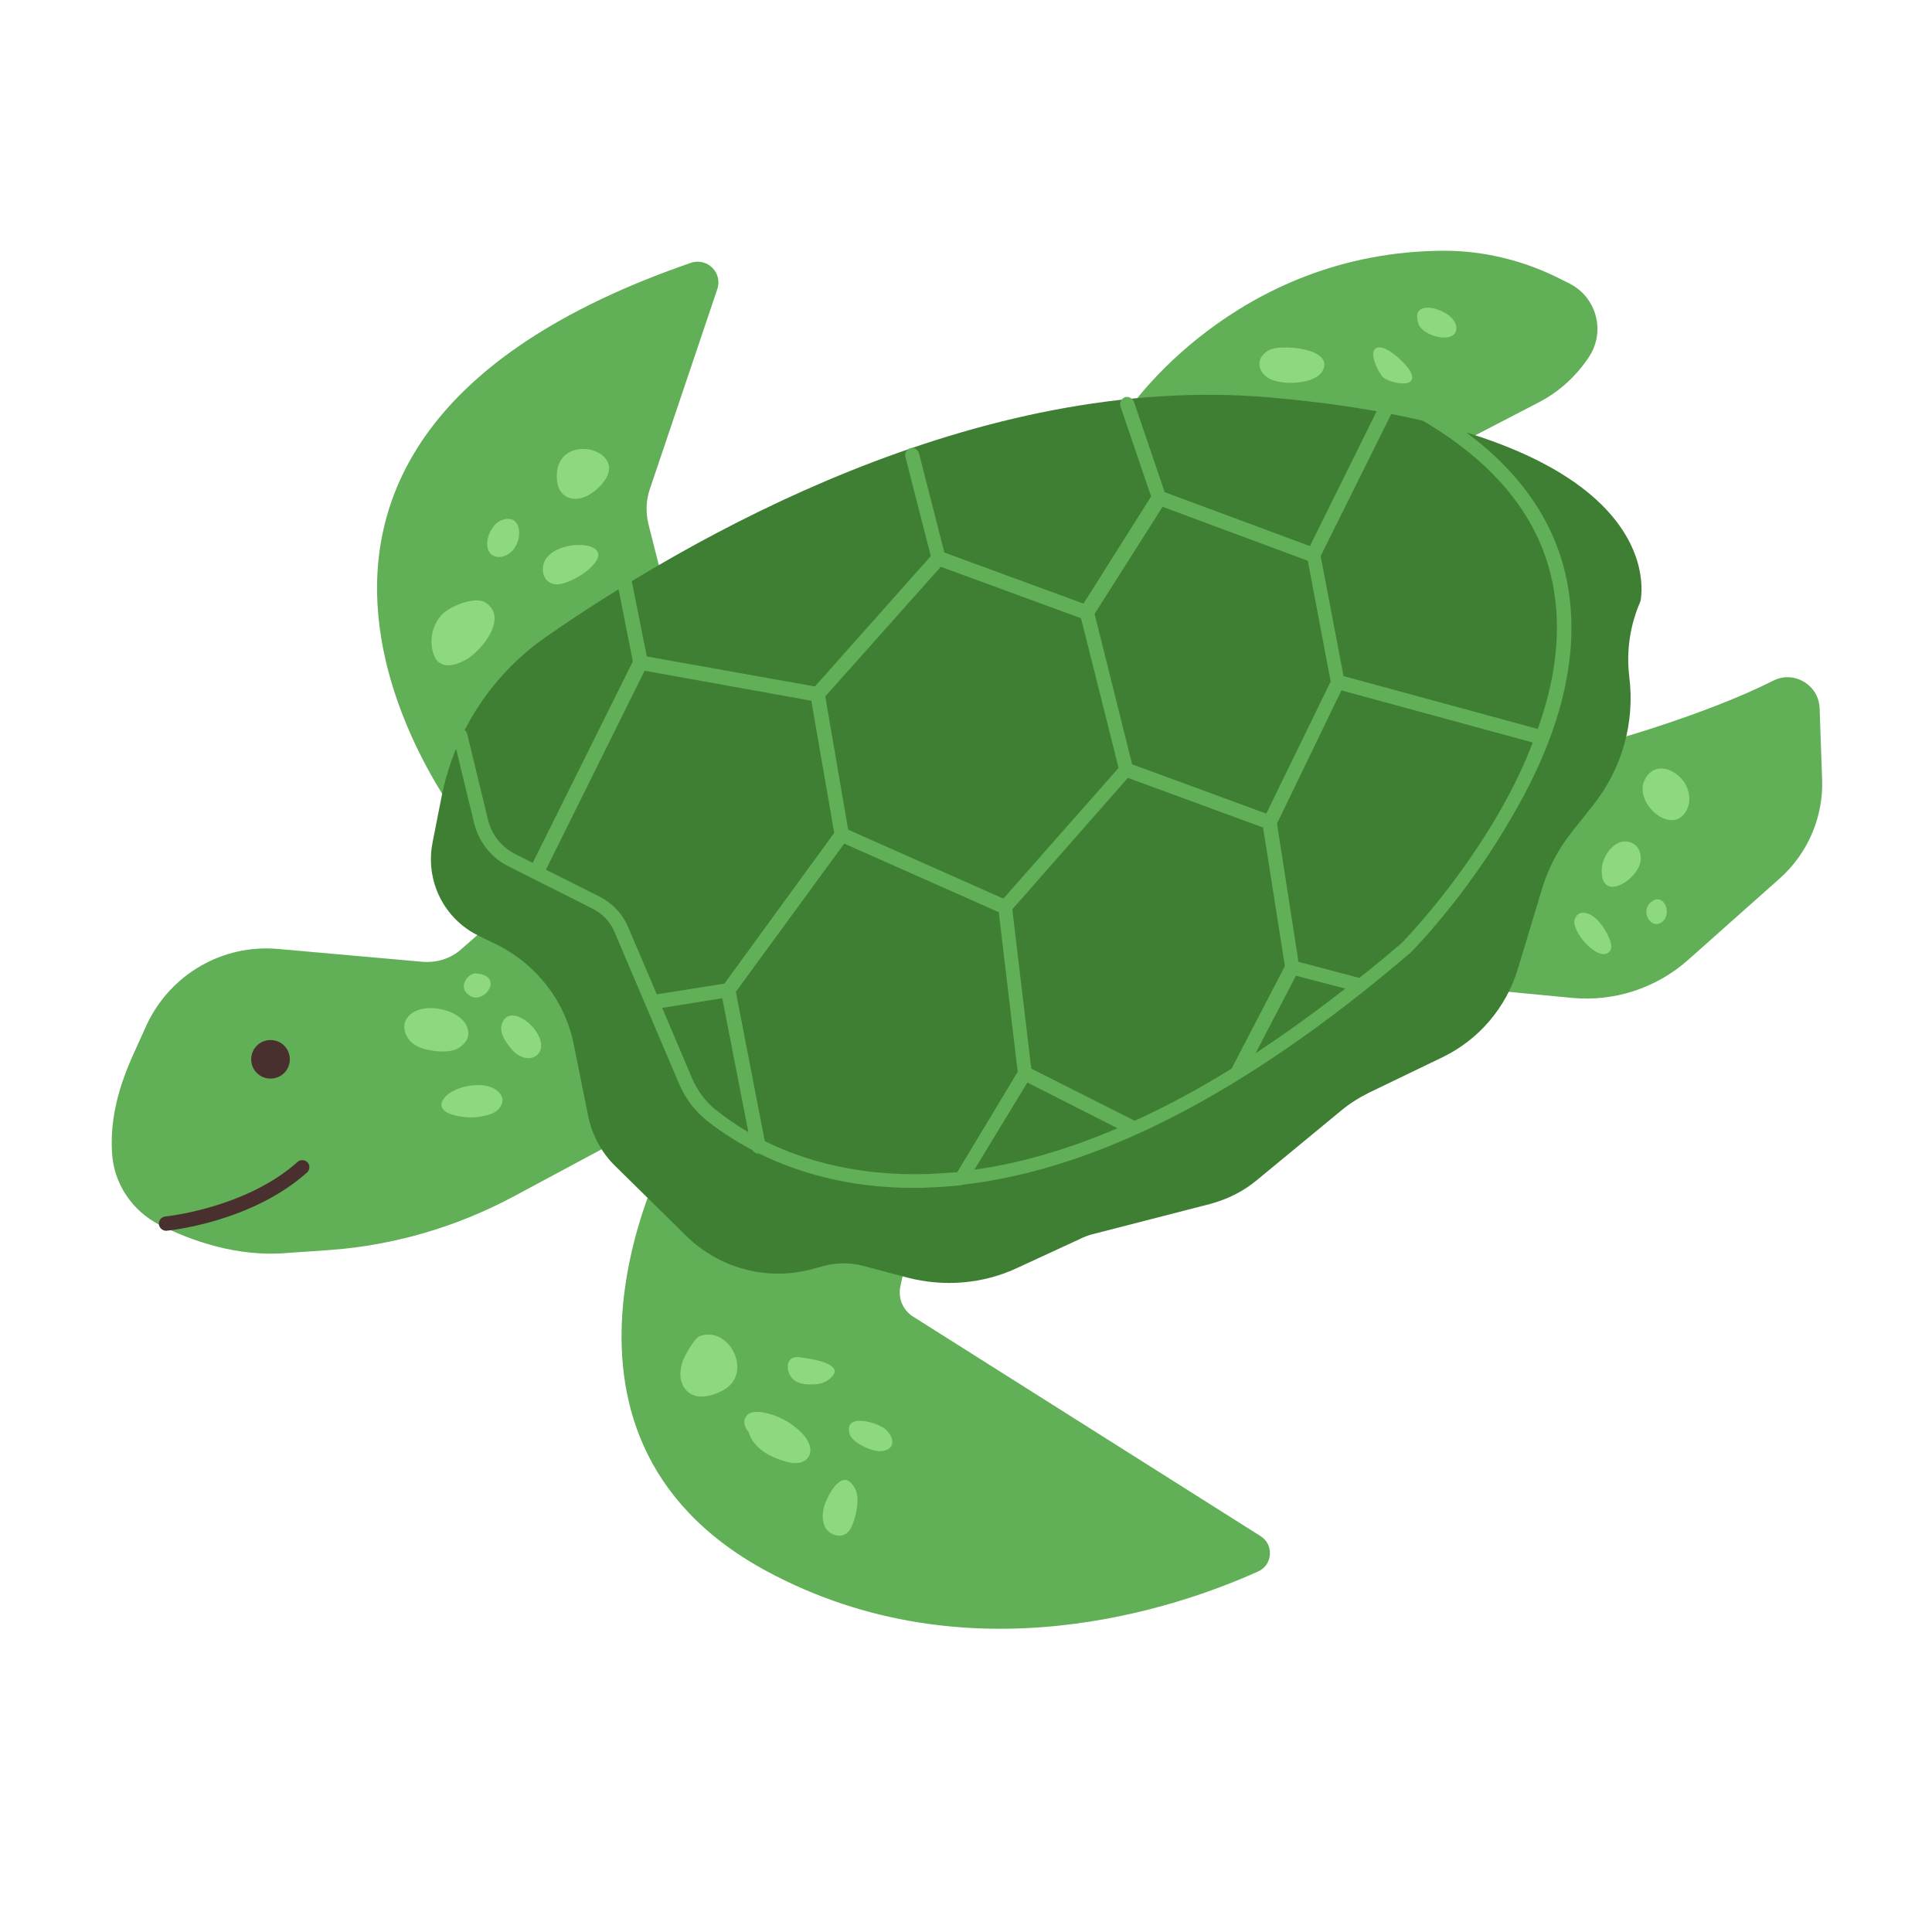
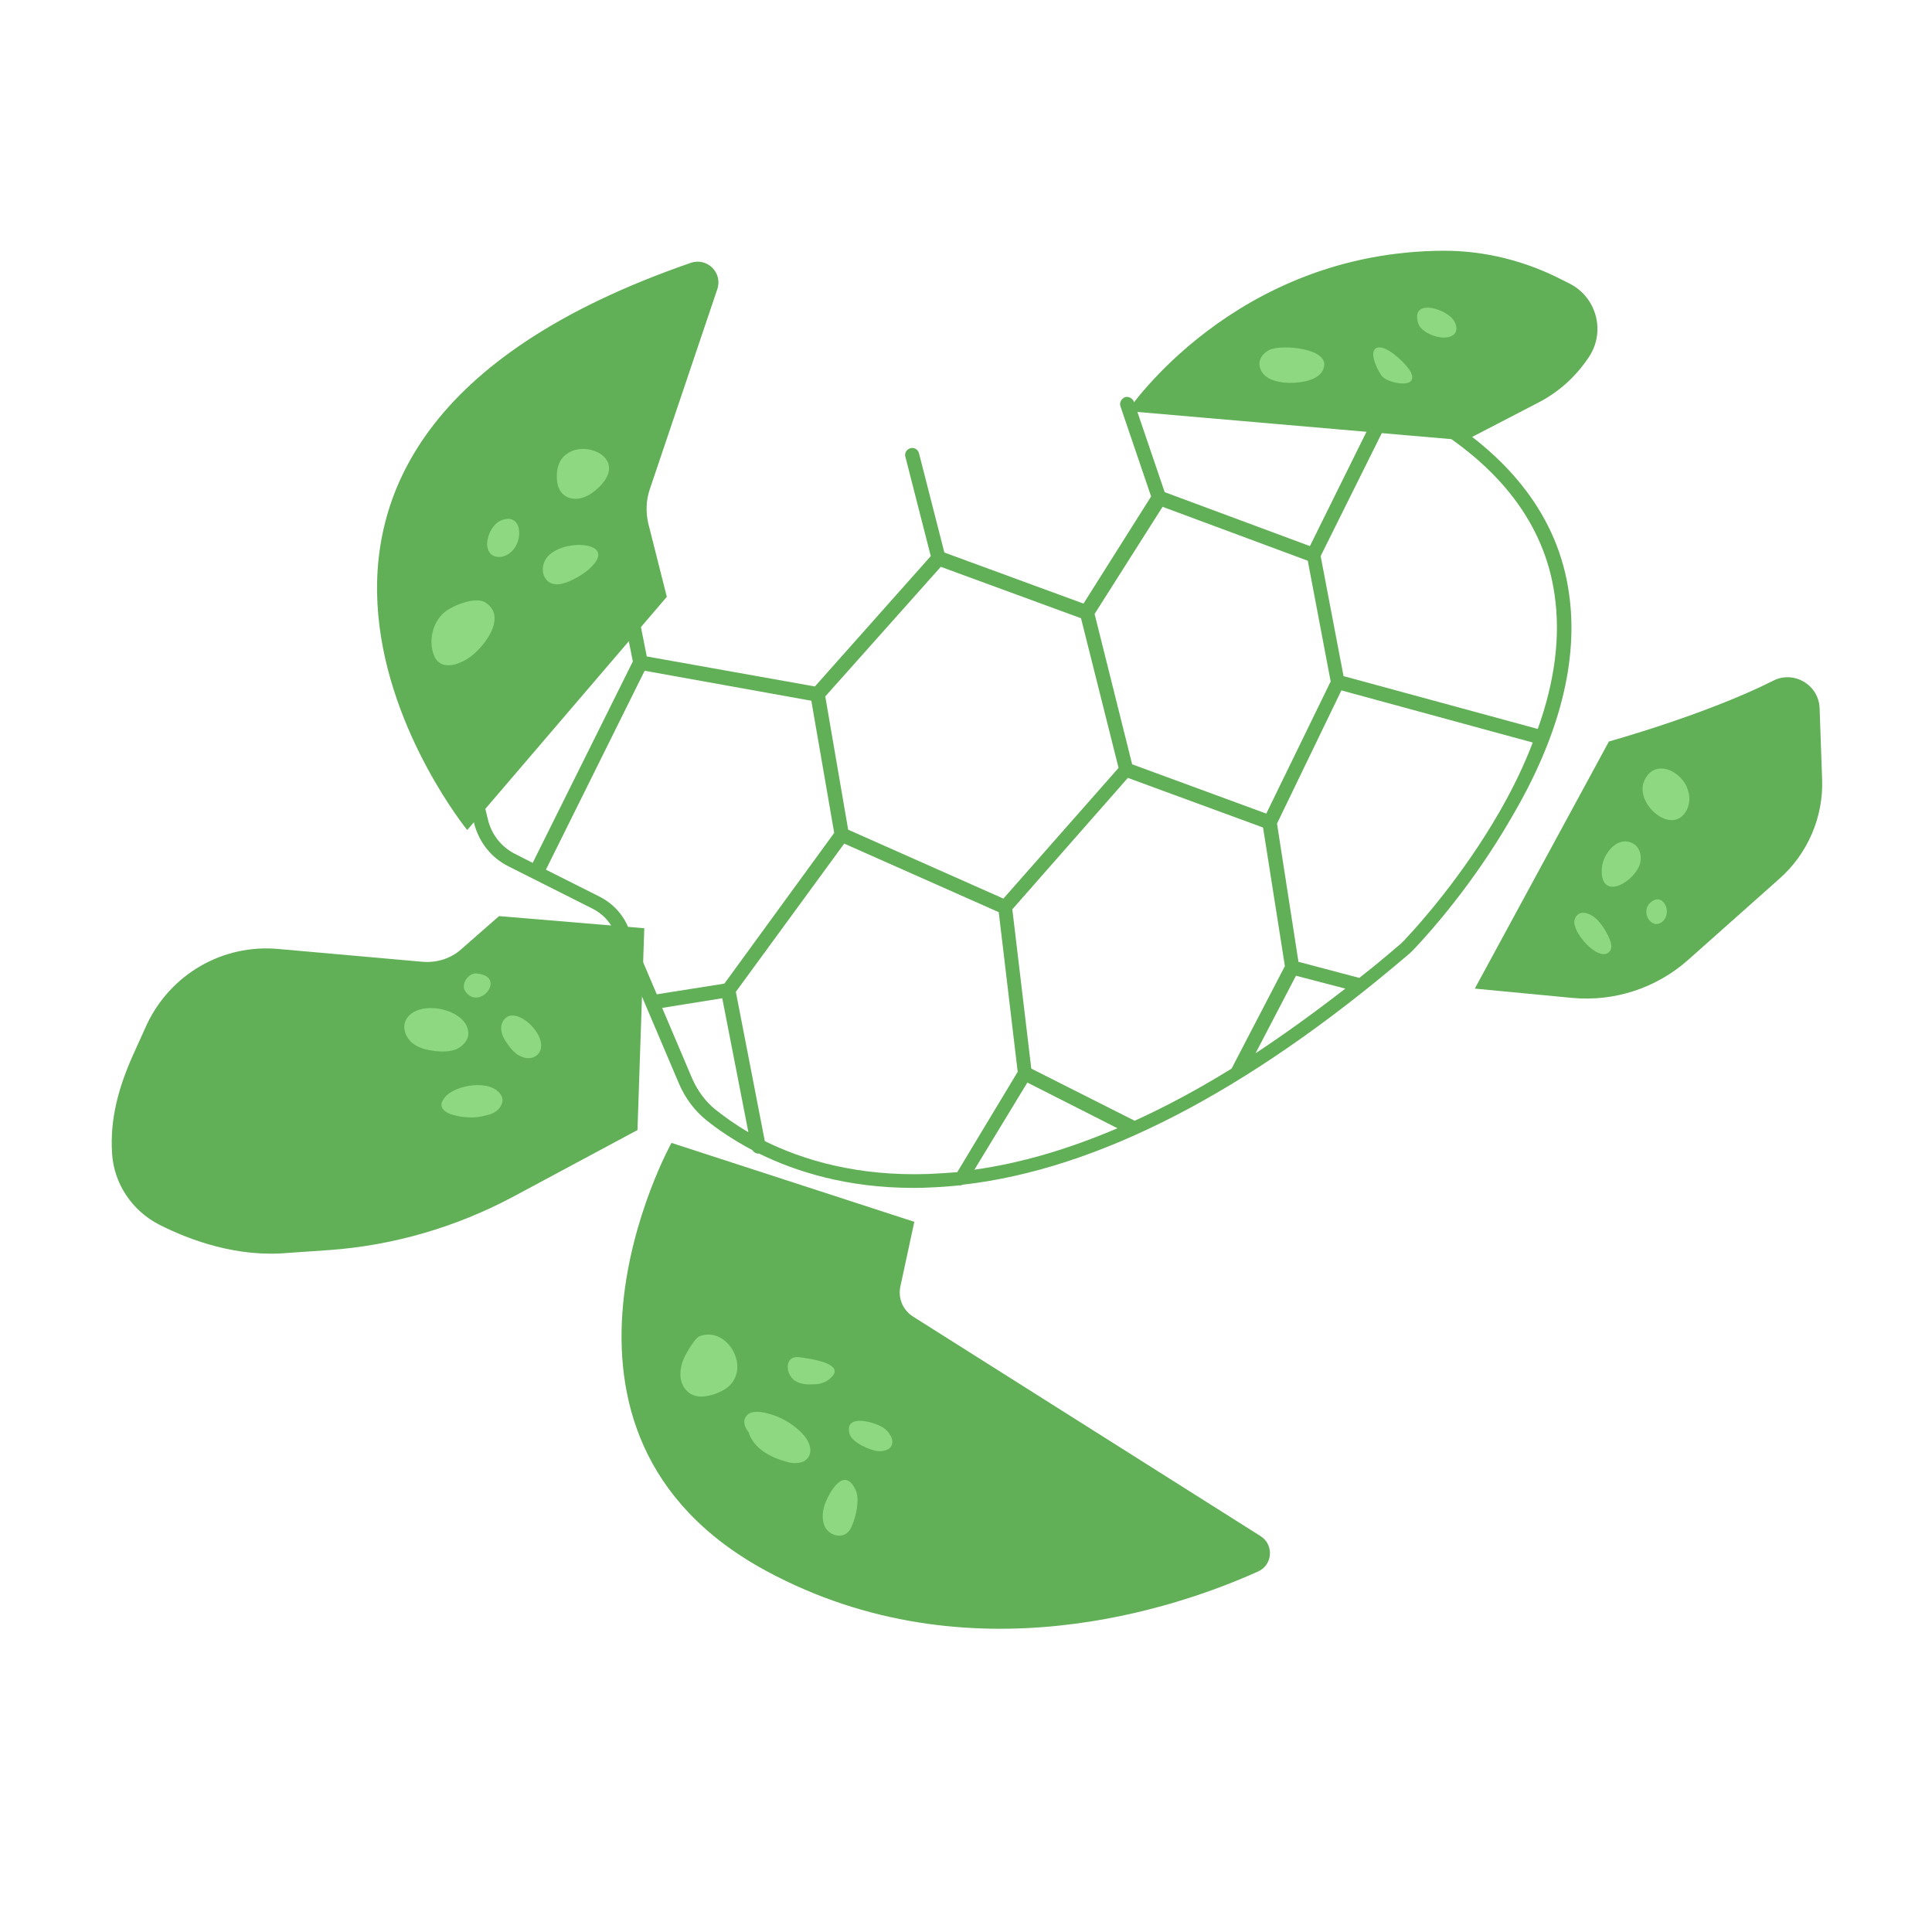
<svg xmlns="http://www.w3.org/2000/svg" version="1.2" preserveAspectRatio="xMidYMid meet" height="500" viewBox="0 0 375 375" zoomAndPan="magnify" width="500">
  <defs>
    <clipPath id="69868c02ee">
      <path d="M 21.141 48.668 L 354 48.668 L 354 317 L 21.141 317 Z M 21.141 48.668" />
    </clipPath>
  </defs>
  <g id="1e9c61d7b6">
    <rect style="fill:#ffffff;fill-opacity:1;stroke:none;" height="375" y="0" width="375" x="0" />
    <rect style="fill:#ffffff;fill-opacity:1;stroke:none;" height="375" y="0" width="375" x="0" />
    <g clip-path="url(#69868c02ee)" clip-rule="nonzero">
      <path d="M 90.688 161.109 C 90.688 161.109 30.219 86.863 134.078 51.023 C 137.273 49.914 140.328 52.965 139.219 56.152 L 126.098 95.043 C 125.402 97.121 125.332 99.41 125.82 101.559 L 129.43 115.84 Z M 130.332 221.836 C 130.332 221.836 99.09 278.125 148.797 304.953 C 188.164 326.168 228.844 311.953 244.188 305.023 C 247.035 303.773 247.312 299.824 244.676 298.16 L 177.191 255.527 C 175.25 254.277 174.277 251.992 174.762 249.703 L 177.469 237.156 Z M 96.867 177.816 L 89.508 184.262 C 87.496 186.062 84.789 186.895 82.082 186.688 L 53.965 184.191 C 43.203 183.223 33.066 189.113 28.484 198.891 L 26.195 203.949 C 23 210.883 21.332 217.121 21.75 223.844 C 22.098 229.738 25.637 235.008 30.914 237.711 C 36.953 240.762 46.051 244.086 55.906 243.188 L 63.961 242.633 C 76.387 241.73 88.469 238.195 99.438 232.371 L 123.734 219.34 L 125.055 180.172 Z M 284.453 85.477 L 298.617 78.129 C 302.645 76.047 305.977 73 308.477 69.188 C 311.668 64.266 309.863 57.68 304.656 55.043 L 303.27 54.352 C 296.188 50.676 288.273 48.668 280.289 48.668 C 239.535 48.805 218.848 79.793 218.848 79.793 Z M 286.258 191.887 L 305.145 193.691 C 313.336 194.453 321.457 191.816 327.637 186.34 L 345.41 170.535 C 350.895 165.684 353.949 158.543 353.672 151.266 L 353.184 137.469 C 353.047 132.965 348.188 130.051 344.16 132.133 C 331.109 138.715 312.293 143.918 312.293 143.918 Z M 286.258 191.887" style="stroke:none;fill-rule:nonzero;fill:#61af56;fill-opacity:1;" />
    </g>
-     <path d="M 83.957 163.535 L 85.691 154.73 C 88.191 142.043 95.48 130.883 106.102 123.535 C 133.176 104.75 189.344 72.098 246.617 77.156 C 326.316 84.16 318.402 116.742 318.402 116.742 C 316.391 121.316 315.625 126.379 316.25 131.367 L 316.25 131.438 C 317.363 140.312 314.793 149.254 309.238 156.254 L 305.004 161.594 C 302.504 164.781 300.562 168.387 299.383 172.27 L 294.59 188.145 C 292.301 195.633 287.023 201.801 280.012 205.199 L 265.781 212.059 C 263.836 213.031 262.031 214.141 260.363 215.527 L 243.98 229.043 C 241.34 231.262 238.219 232.789 234.887 233.688 L 212.254 239.512 C 211.352 239.719 210.449 240.066 209.613 240.484 L 197.465 246.098 C 190.801 249.219 183.234 249.84 176.082 247.969 L 167.473 245.684 C 165.043 245.059 162.477 245.059 160.047 245.684 L 157.477 246.375 C 148.797 248.664 139.566 246.168 133.176 239.859 L 119.43 226.34 C 116.723 223.707 114.918 220.309 114.156 216.566 L 111.379 202.77 C 109.711 194.312 104.09 187.105 96.312 183.293 L 92.91 181.629 C 86.176 178.371 82.496 170.953 83.957 163.535 Z M 83.957 163.535" style="stroke:none;fill-rule:nonzero;fill:#3e7f33;fill-opacity:1;" />
-     <path d="M 56.254 205.613 C 56.254 207.691 54.59 209.355 52.504 209.355 C 50.422 209.355 48.758 207.691 48.758 205.613 C 48.758 203.535 50.422 201.871 52.504 201.871 C 54.59 201.871 56.254 203.535 56.254 205.613 Z M 32.305 238.887 C 32.996 238.82 48.758 237.227 59.586 227.59 C 60.141 227.105 60.211 226.203 59.727 225.648 C 59.238 225.094 58.336 225.023 57.781 225.508 C 47.715 234.52 32.234 236.117 32.094 236.117 C 31.332 236.184 30.777 236.879 30.844 237.641 C 30.914 238.332 31.539 238.887 32.234 238.887 C 32.164 238.887 32.234 238.887 32.305 238.887 Z M 32.305 238.887" style="stroke:none;fill-rule:nonzero;fill:#492f2e;fill-opacity:1;" />
    <path d="M 304.52 115.008 C 302.438 100.52 293.273 88.457 277.441 79.238 C 276.75 78.82 275.914 79.098 275.566 79.723 C 275.223 80.348 275.43 81.246 276.055 81.594 C 291.121 90.398 299.797 101.77 301.742 115.426 C 302.922 123.465 301.812 132.199 298.48 141.488 L 260.781 131.23 L 256.336 107.938 L 270.918 78.613 C 271.266 77.922 270.984 77.09 270.293 76.742 C 269.598 76.395 268.766 76.672 268.418 77.367 L 254.254 105.996 L 226.066 95.527 L 220.098 77.988 C 219.82 77.297 219.055 76.879 218.363 77.09 C 217.668 77.367 217.25 78.129 217.461 78.82 L 223.43 96.359 L 210.309 117.156 L 183.301 107.246 L 178.375 87.973 C 178.164 87.211 177.402 86.793 176.707 87 C 175.941 87.211 175.527 87.973 175.734 88.664 L 180.664 107.938 L 158.172 133.242 L 125.539 127.418 L 122.695 113.137 C 122.555 112.375 121.793 111.891 121.027 112.027 C 120.266 112.168 119.777 112.93 119.918 113.691 L 122.832 128.387 L 103.395 167.484 L 99.992 165.754 C 97.355 164.438 95.41 162.008 94.715 159.098 L 90.688 142.461 C 90.48 141.699 89.785 141.281 89.023 141.422 C 88.258 141.629 87.844 142.32 87.98 143.086 L 92.008 159.723 C 92.91 163.395 95.34 166.516 98.742 168.18 L 114.988 176.359 C 116.934 177.328 118.461 178.926 119.293 180.934 L 131.789 210.328 C 132.969 213.102 134.773 215.527 137.066 217.398 C 139.219 219.133 142.203 221.211 146.02 223.223 C 146.297 223.637 146.715 223.914 147.203 223.914 C 147.27 223.914 147.27 223.914 147.34 223.914 C 154.559 227.449 164.488 230.57 177.262 230.57 C 178.234 230.57 179.277 230.57 180.246 230.5 C 182.191 230.43 184.203 230.293 186.148 230.086 C 186.219 230.086 186.289 230.086 186.355 230.086 C 186.566 230.086 186.703 230.016 186.914 229.945 C 213.016 226.965 241.898 212.059 273 185.578 C 273.695 185.023 274.32 184.402 274.875 183.777 C 277.375 181.141 285.98 171.574 293.34 158.75 C 302.715 142.875 306.461 128.109 304.52 115.008 Z M 251.547 189.391 L 261.129 191.887 C 255.227 196.461 249.395 200.691 243.703 204.434 Z M 239.051 207.414 C 232.664 211.367 226.348 214.766 220.238 217.535 L 200.172 207.414 L 196.492 176.496 L 218.918 150.988 L 245.16 160.621 L 249.395 187.52 Z M 199.41 210.121 L 216.902 218.992 C 207.324 223.082 198.09 225.785 189.133 227.035 Z M 164.629 161.039 L 160.184 135.18 L 182.609 110.016 L 209.824 120 L 217.113 149.047 L 194.758 174.418 Z M 245.785 157.918 L 219.75 148.352 L 212.461 119.168 L 225.652 98.371 L 253.84 108.84 L 258.281 132.27 Z M 116.309 174.004 L 105.961 168.805 L 125.125 130.191 L 157.477 136.012 L 161.918 161.664 L 140.605 190.918 L 127.484 192.996 L 121.93 179.965 C 120.82 177.328 118.805 175.25 116.309 174.004 Z M 134.359 209.355 L 128.527 195.633 L 140.188 193.758 L 145.258 219.754 C 142.621 218.23 140.469 216.637 138.801 215.32 C 136.926 213.793 135.398 211.715 134.359 209.355 Z M 180.246 227.867 C 166.434 228.352 155.879 225.164 148.449 221.488 L 142.828 192.512 L 163.863 163.742 L 193.855 177.051 L 197.535 208.039 L 185.801 227.52 C 183.859 227.66 182.051 227.797 180.246 227.867 Z M 291.051 157.574 C 283.828 170.121 275.359 179.547 272.93 182.113 C 272.445 182.668 271.891 183.223 271.266 183.707 C 268.766 185.855 266.336 187.867 263.836 189.809 L 252.031 186.688 L 247.867 159.859 L 260.363 134.004 L 297.508 144.125 C 295.84 148.492 293.688 152.996 291.051 157.574 Z M 291.051 157.574" style="stroke:none;fill-rule:nonzero;fill:#61af56;fill-opacity:1;" />
    <path d="M 88.539 203.672 C 87.289 204.156 85.828 204.156 84.512 204.02 C 82.914 203.812 81.246 203.465 79.996 202.426 C 78.75 201.387 78.055 199.512 78.75 198.059 C 80.832 193.691 90.969 195.77 90.898 200.621 C 90.898 201.938 89.785 203.117 88.539 203.672 Z M 92.633 188.977 C 92.148 188.836 91.312 189.047 90.621 189.879 C 90.066 190.57 89.785 191.609 90.273 192.371 C 93.051 196.395 98.465 189.531 92.633 188.977 M 104.574 204.434 C 107.004 201.039 99.16 193.969 97.422 198.68 C 96.938 200.066 97.703 201.594 98.605 202.77 C 99.297 203.742 100.133 204.711 101.312 205.129 C 102.352 205.613 103.812 205.477 104.574 204.434 Z M 97.355 212.754 C 95.551 209.219 88.121 210.605 86.316 213.031 C 85.969 213.516 85.621 214 85.691 214.555 C 85.762 215.457 86.73 216.012 87.566 216.289 C 89.785 216.984 92.148 217.121 94.367 216.496 C 95.27 216.289 96.176 215.941 96.797 215.25 C 97.422 214.555 97.77 213.586 97.355 212.754 Z M 90.688 127.902 C 93.535 126.168 98.742 119.859 94.23 116.949 C 92.215 115.633 87.219 117.711 85.762 119.305 C 83.957 121.246 83.332 124.09 84.023 126.586 C 84.234 127.277 84.512 127.973 85.066 128.457 C 86.594 129.773 88.953 128.941 90.688 127.902 Z M 105.824 108.699 C 105.059 110.086 105.199 112.098 106.586 112.996 C 107.836 113.828 109.574 113.273 110.891 112.652 C 112.629 111.82 114.293 110.781 115.473 109.254 C 118.875 104.887 108.184 104.539 105.824 108.699 Z M 97.355 108.074 C 101.867 107.176 102.004 99.062 97.285 101.004 C 95.551 101.699 94.367 104.262 94.578 105.996 C 94.648 106.414 94.715 106.828 94.992 107.176 C 95.41 107.938 96.453 108.215 97.355 108.074 Z M 115.891 94.906 C 124.293 87.418 107.145 82.773 108.113 93.242 C 108.184 94.211 108.531 95.184 109.227 95.875 C 110.129 96.777 111.516 96.984 112.695 96.707 C 113.879 96.43 114.988 95.738 115.891 94.906 Z M 244.465 70.297 C 244.328 71.402 244.953 72.582 245.922 73.207 C 246.828 73.832 248.008 74.109 249.117 74.246 C 250.504 74.387 251.824 74.316 253.215 74.039 C 254.602 73.762 256.129 73.137 256.754 71.891 C 258.906 67.523 248.562 66.758 246.34 67.938 C 245.438 68.422 244.605 69.254 244.465 70.297 Z M 273.832 72.234 C 273.137 70.781 268.555 66.203 266.891 67.73 C 265.781 68.77 267.586 72.375 268.418 73.207 C 269.805 74.453 275.43 75.562 273.832 72.234 Z M 281.887 61.836 C 280.148 59.758 273.762 57.957 275.289 62.809 C 275.914 64.82 280.566 66.48 282.234 64.887 C 283.066 64.055 282.648 62.668 281.887 61.836 Z M 327.43 157.156 C 327.984 155.977 328.055 154.66 327.637 153.414 C 326.594 149.668 321.043 146.965 319.098 151.68 C 317.293 156.117 324.723 162.496 327.43 157.156 Z M 317.016 163.742 C 313.891 162.008 311.043 165.891 310.906 168.594 C 310.559 174.766 316.598 171.645 318.125 168.18 C 318.82 166.652 318.473 164.574 317.016 163.742 Z M 312.293 184.816 C 312.988 184.191 312.781 183.152 312.434 182.32 C 311.879 180.934 311.043 179.617 310.074 178.578 C 308.754 177.191 306.324 176.289 305.629 178.508 C 304.934 180.727 310.141 186.758 312.293 184.816 Z M 320.277 175.25 C 318.402 176.984 320.484 180.586 322.637 178.926 C 324.723 177.262 322.848 172.895 320.277 175.25 Z M 135.676 259.406 C 135.051 259.754 134.078 261.141 133.246 262.668 C 132.484 263.984 131.996 265.508 132.066 267.035 C 132.137 268.559 132.969 270.082 134.359 270.707 C 135.676 271.332 137.203 271.055 138.594 270.637 C 139.703 270.223 140.812 269.738 141.648 268.906 C 145.605 264.953 140.883 257.258 135.676 259.406 C 136.094 259.406 136.512 259.406 136.926 259.406 M 145.328 278.125 C 146.438 281.246 149.492 282.84 152.688 283.742 C 154.145 284.156 155.949 284.156 156.852 282.91 C 157.895 281.453 156.922 279.441 155.672 278.195 C 153.59 276.047 150.812 274.59 147.895 274.105 C 146.855 273.965 145.535 273.965 144.91 274.797 C 142.41 277.777 151.02 282.84 153.449 283.324 M 160.531 268.004 C 165.461 264.676 156.645 263.637 155.117 263.43 C 152.062 263.082 152.477 266.965 154.422 268.074 C 155.465 268.699 156.711 268.766 157.895 268.699 C 158.797 268.699 159.766 268.488 160.531 268.004 Z M 171.707 277.293 C 169.973 275.977 163.723 274.242 164.906 278.332 C 165.391 279.996 168.863 281.523 170.391 281.66 C 171.359 281.73 172.473 281.523 172.957 280.758 C 173.652 279.582 172.75 278.125 171.707 277.293 Z M 165.391 296.078 C 166.156 294.348 166.918 291.02 166.086 289.219 C 163.793 284.297 160.809 289.91 160.047 292.129 C 159.559 293.652 159.488 295.387 160.324 296.703 C 161.227 298.02 163.238 298.574 164.418 297.535 C 164.906 297.121 165.184 296.633 165.391 296.078 Z M 165.391 296.078" style="stroke:none;fill-rule:nonzero;fill:#8dd880;fill-opacity:1;" />
  </g>
</svg>